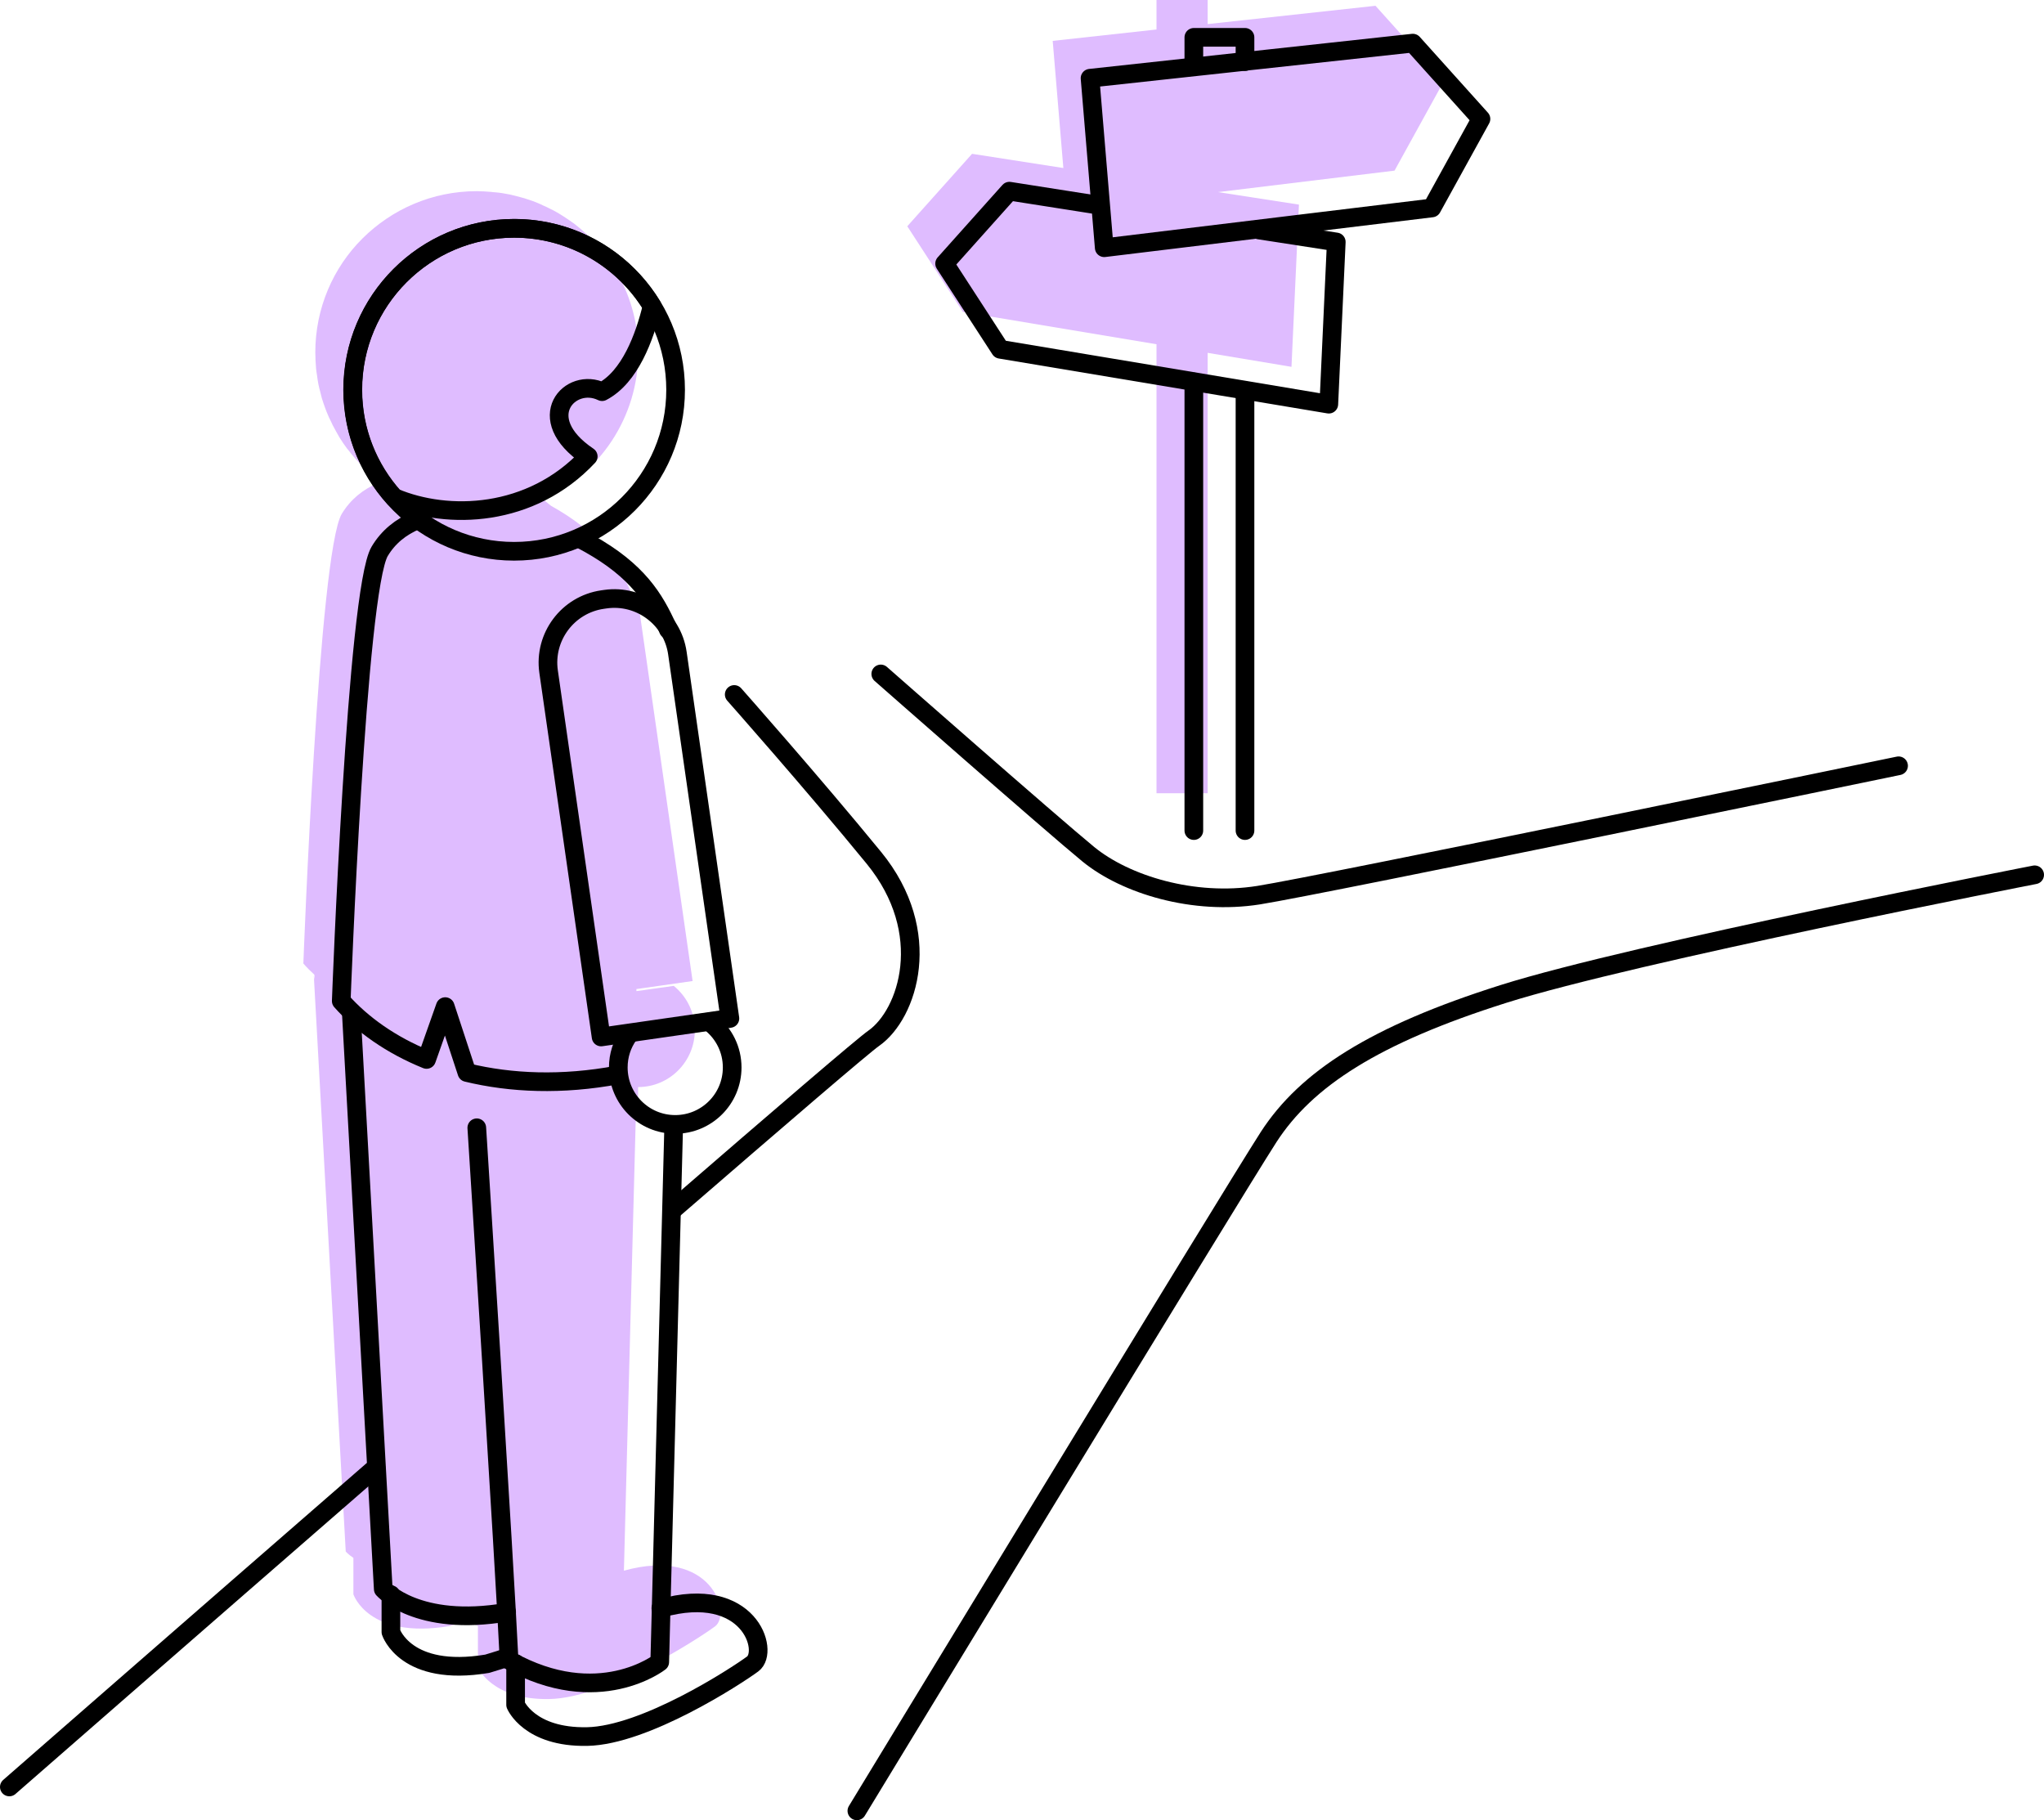
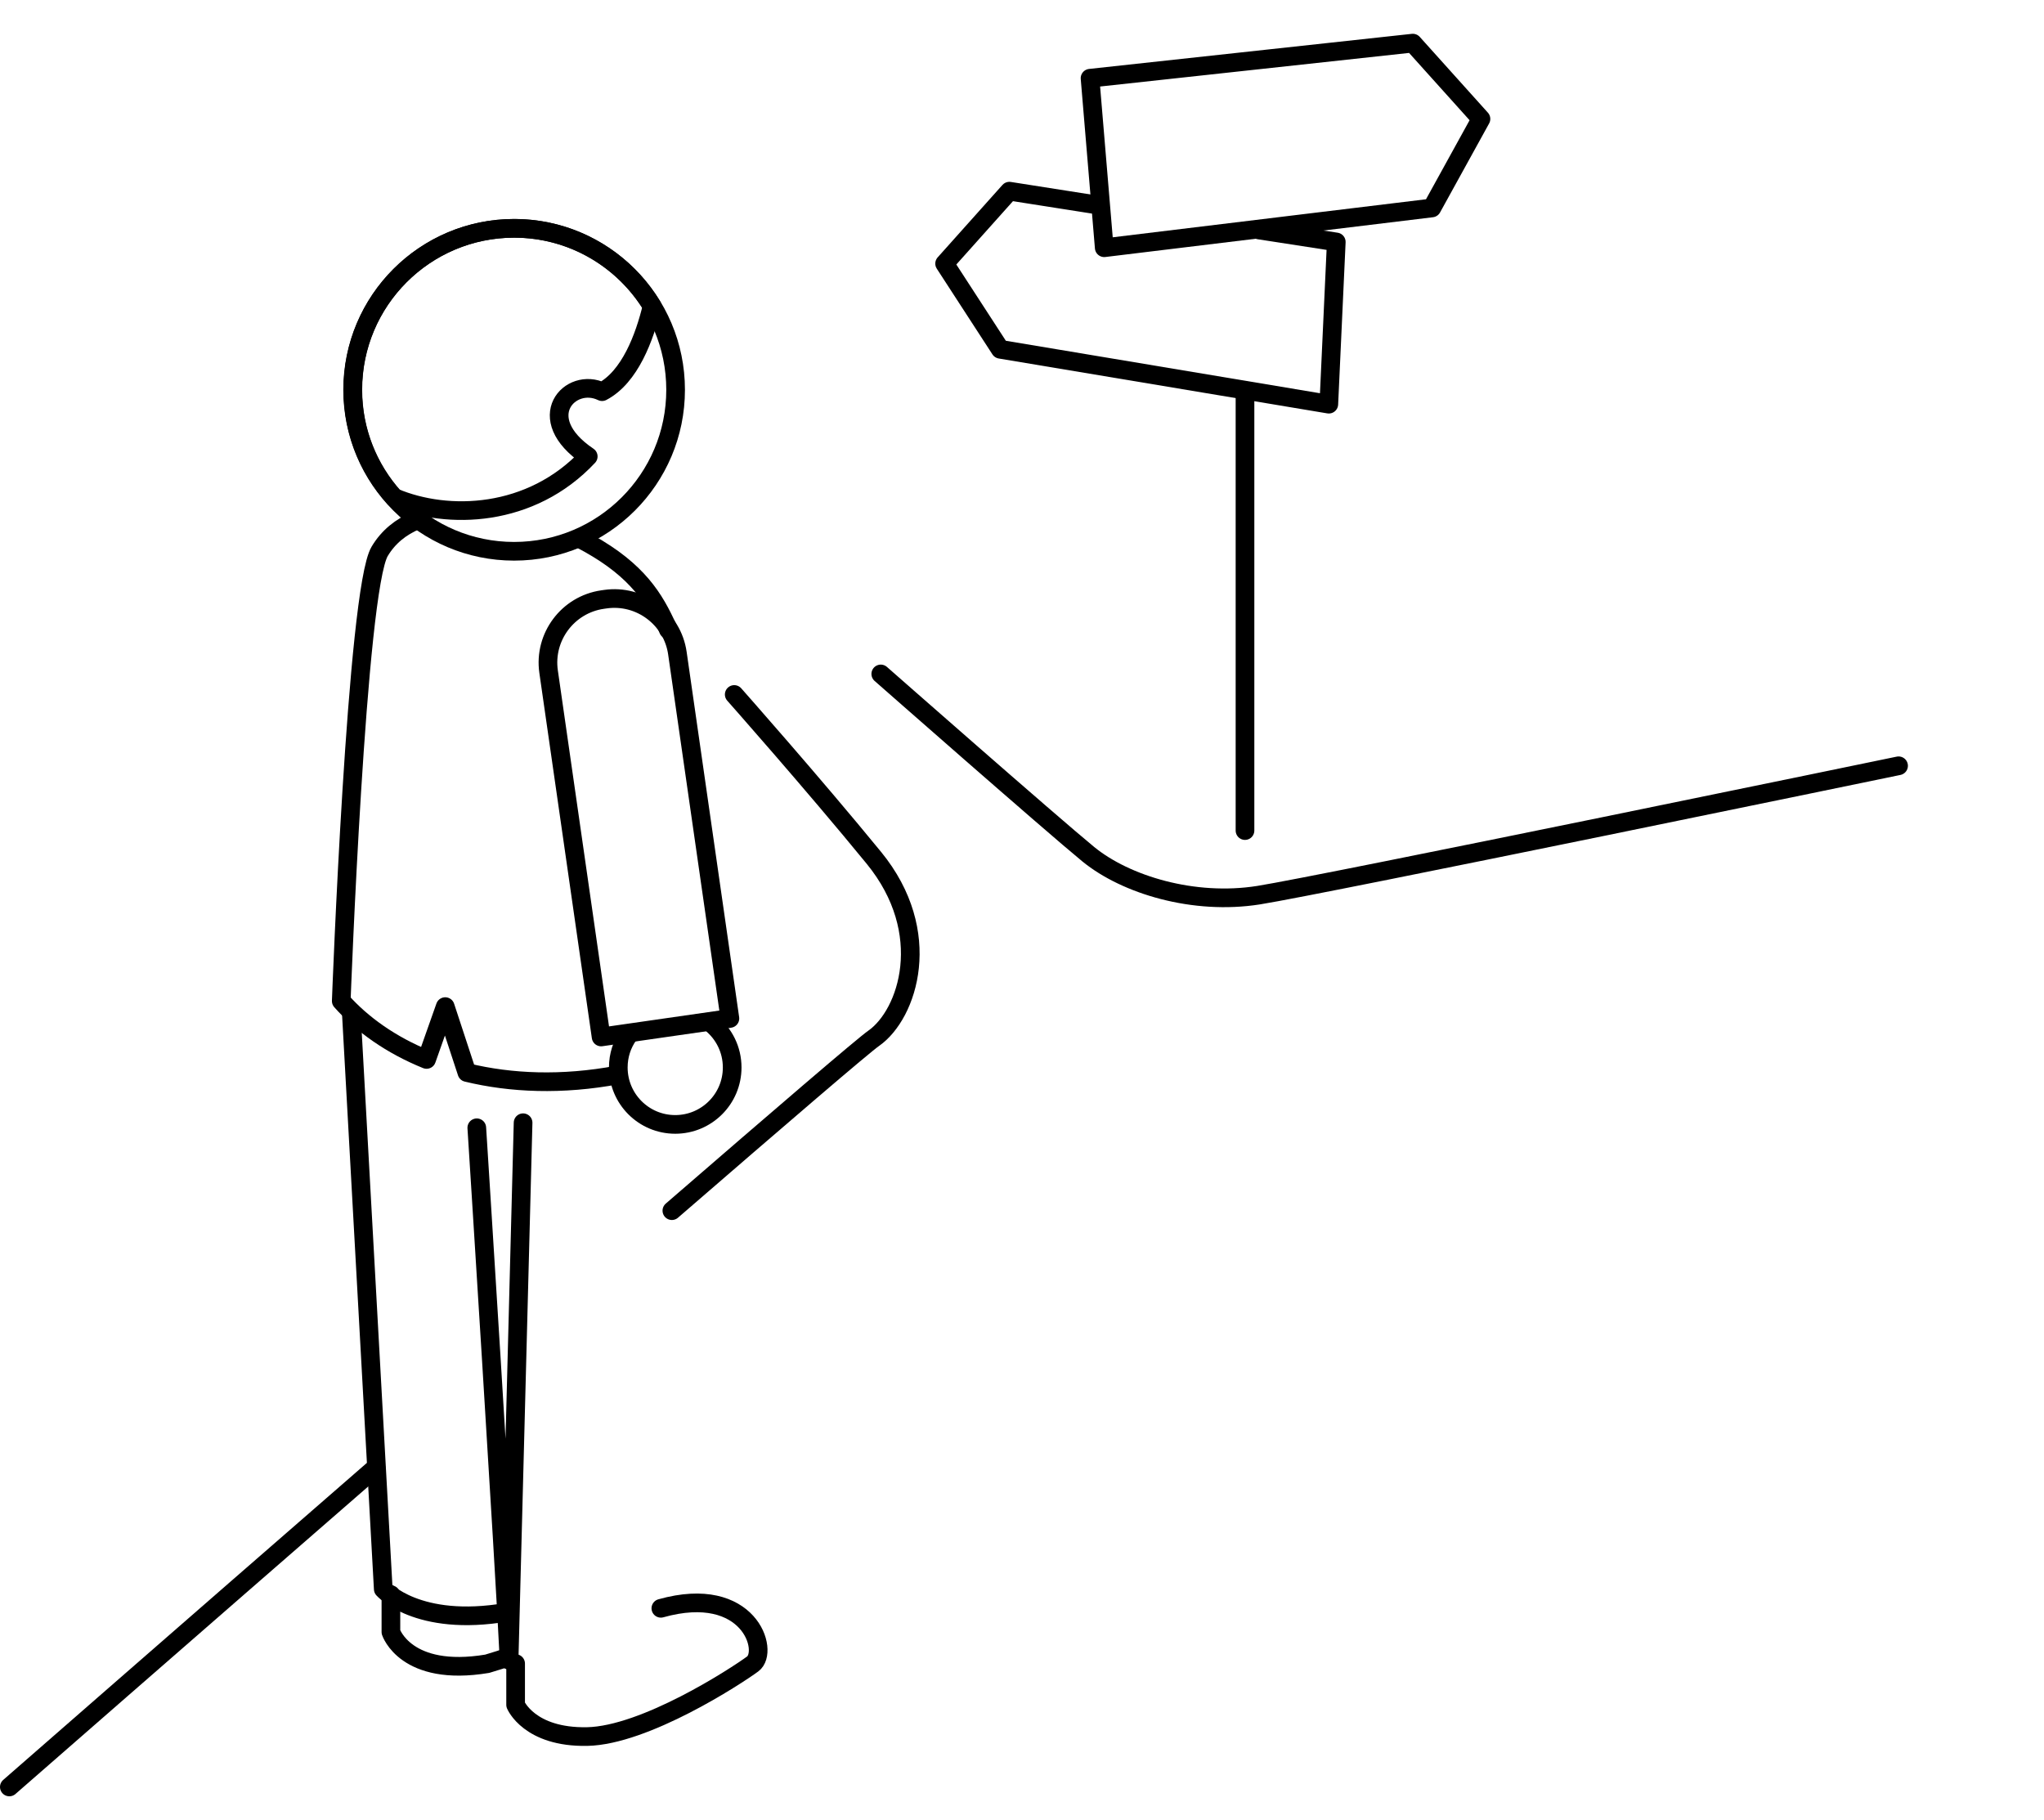
<svg xmlns="http://www.w3.org/2000/svg" id="_レイヤー_2" data-name="レイヤー 2" viewBox="0 0 109.49 97.5">
  <defs>
    <style>
      .cls-1 {
        fill: #dfbcff;
      }

      .cls-2 {
        fill: none;
        stroke: #000;
        stroke-linecap: round;
        stroke-linejoin: round;
      }
    </style>
  </defs>
  <g id="_レイヤー_2-2" data-name="レイヤー 2">
    <g>
-       <polygon class="cls-1" points="77.33 4.37 73.68 .31 64.69 1.29 64.69 0 61.95 0 61.95 1.58 56.39 2.19 56.96 9 52.07 8.24 48.6 12.12 51.58 16.71 61.95 18.44 61.95 42.49 64.69 42.49 64.69 18.9 69.18 19.65 69.58 10.96 65.24 10.29 74.7 9.14 77.33 4.37" />
-       <path class="cls-1" d="M33.42,84.16l.63-24.05.13-.89v-.99c1.68,0,3.04-1.37,3.04-3.05,0-.96-.44-1.81-1.13-2.37l-2,.28v-.11s3.01-.43,3.01-.43l-2.8-19.5c-.08-.52-.26-1-.54-1.41-.04-.1-.09-.2-.13-.29-.7-1.48-1.64-2.88-4.12-4.26l-.41-.34c3-1.36,5.09-4.37,5.09-7.88,0-1.64-.47-3.17-1.26-4.48h0s0,0,0,0c-.28-.46-.6-.89-.96-1.29-.01-.01-.02-.03-.04-.04-.34-.37-.71-.72-1.11-1.03-.06-.05-.12-.09-.18-.13-.17-.12-.34-.24-.52-.35-.11-.07-.22-.14-.33-.2-.1-.06-.2-.11-.31-.16-.13-.07-.26-.13-.4-.19-.08-.04-.16-.08-.24-.11-.2-.09-.41-.16-.63-.23-.08-.03-.15-.05-.23-.07-.21-.06-.41-.11-.62-.16-.03,0-.06-.02-.1-.02-.24-.05-.49-.09-.74-.11-.06,0-.13-.01-.2-.02-.26-.02-.52-.04-.78-.04-2.39,0-4.55.97-6.12,2.53-1.57,1.56-2.53,3.73-2.53,6.11,0,0,0,0,0,0,0,.29.02.57.04.85.01.12.03.24.05.36.02.15.04.31.07.46.03.16.07.31.11.46.03.11.05.21.08.32.05.18.12.35.18.53.03.07.05.14.08.21.08.2.16.38.26.57.02.04.04.09.06.13.1.2.22.4.33.6.01.02.03.05.04.07.13.21.27.41.41.6,0,0,.01.01.02.02.5.66,1.09,1.24,1.75,1.73l-.09.07h0c-.84.35-1.5.89-1.97,1.66-1.24,2.06-2.06,24.09-2.06,24.09.18.21.38.41.59.6l.02.27-.05-.21,1.71,30.84s.13.15.41.34v1.95s.79,2.43,5.16,1.7c.18-.06.33-.1.46-.14.35-.11.57-.17.7-.21,0,.06,0,.11,0,.17.12.07.23.11.35.17h0v2.22s.73,1.76,3.83,1.7c3.1-.06,7.96-3.22,8.87-3.89.91-.67-.18-4.3-4.9-2.98Z" />
      <path class="cls-2" d="M35.99,64.85c5.88-5.09,10.27-8.86,10.82-9.24,1.82-1.28,3.28-5.65,0-9.66-3.28-4.01-7.48-8.75-7.48-8.75" />
      <path class="cls-2" d="M.5,95.72s9.34-8.16,19.64-17.12" />
-       <path class="cls-2" d="M45.9,97s20.06-33,22.06-36.1c2.01-3.1,5.65-5.47,12.58-7.66,6.93-2.19,28.45-6.38,28.45-6.38" />
      <path class="cls-2" d="M47.18,36.1s9.12,8.02,11.12,9.66c2.01,1.64,5.65,2.74,9.12,2.19,3.46-.55,34.28-6.93,34.28-6.93" />
      <path class="cls-2" d="M18.82,54.28l1.71,30.84s1.82,2.06,6.61,1.24" />
-       <path class="cls-2" d="M25.54,60.41s1.5,23.58,1.73,28.52c4.79,2.68,8.07.1,8.07.1l.75-28.79" />
+       <path class="cls-2" d="M25.54,60.41s1.5,23.58,1.73,28.52l.75-28.79" />
      <path class="cls-2" d="M27.62,89.11v2.21s.73,1.76,3.83,1.7c3.1-.06,7.96-3.22,8.87-3.89s-.18-4.31-4.92-2.98" />
      <path class="cls-2" d="M20.94,85.42v2s.79,2.43,5.16,1.7c1.16-.35,1.14-.37,1.14-.37" />
      <path class="cls-2" d="M33.09,57.58c-2.99.56-5.73.44-8.08-.13l-1.16-3.53-1,2.83c-1.9-.77-3.45-1.87-4.57-3.13,0,0,.82-22.03,2.06-24.09.46-.77,1.13-1.31,1.97-1.66" />
      <path class="cls-2" d="M31.03,28.84c2.84,1.46,3.86,2.94,4.6,4.51.06.12.12.25.17.38" />
      <path class="cls-2" d="M33.67,55.44c-.35.49-.55,1.09-.55,1.74,0,1.68,1.36,3.05,3.05,3.05,1.68,0,3.05-1.36,3.05-3.05,0-.96-.44-1.81-1.13-2.37" />
      <path class="cls-2" d="M33.93,31.99h.15c1.88,0,3.41,1.53,3.41,3.41v19.77h-6.97v-19.77c0-1.88,1.53-3.41,3.41-3.41Z" transform="translate(-5.86 5.28) rotate(-8.18)" />
      <circle class="cls-2" cx="27.54" cy="20.88" r="8.65" />
      <path class="cls-2" d="M27.54,12.23c3.13,0,5.87,1.67,7.39,4.17-.4,1.67-1.19,3.8-2.68,4.58-1.7-.83-3.8,1.41-.74,3.47-3.07,3.28-7.53,3.41-10.39,2.2-1.38-1.53-2.22-3.55-2.22-5.77,0-4.78,3.87-8.65,8.65-8.65Z" />
      <line class="cls-2" x1="66.69" y1="20.93" x2="66.69" y2="44.49" />
-       <polyline class="cls-2" points="63.95 3.54 63.95 2 66.69 2 66.69 3.3" />
-       <line class="cls-2" x1="63.95" y1="44.49" x2="63.95" y2="20.46" />
      <polygon class="cls-2" points="58.39 4.19 59.15 13.27 76.7 11.14 79.33 6.37 75.68 2.31 58.39 4.19" />
      <polyline class="cls-2" points="67.44 12.32 71.58 12.96 71.18 21.65 53.58 18.71 50.6 14.12 54.07 10.24 58.91 11" />
    </g>
  </g>
</svg>